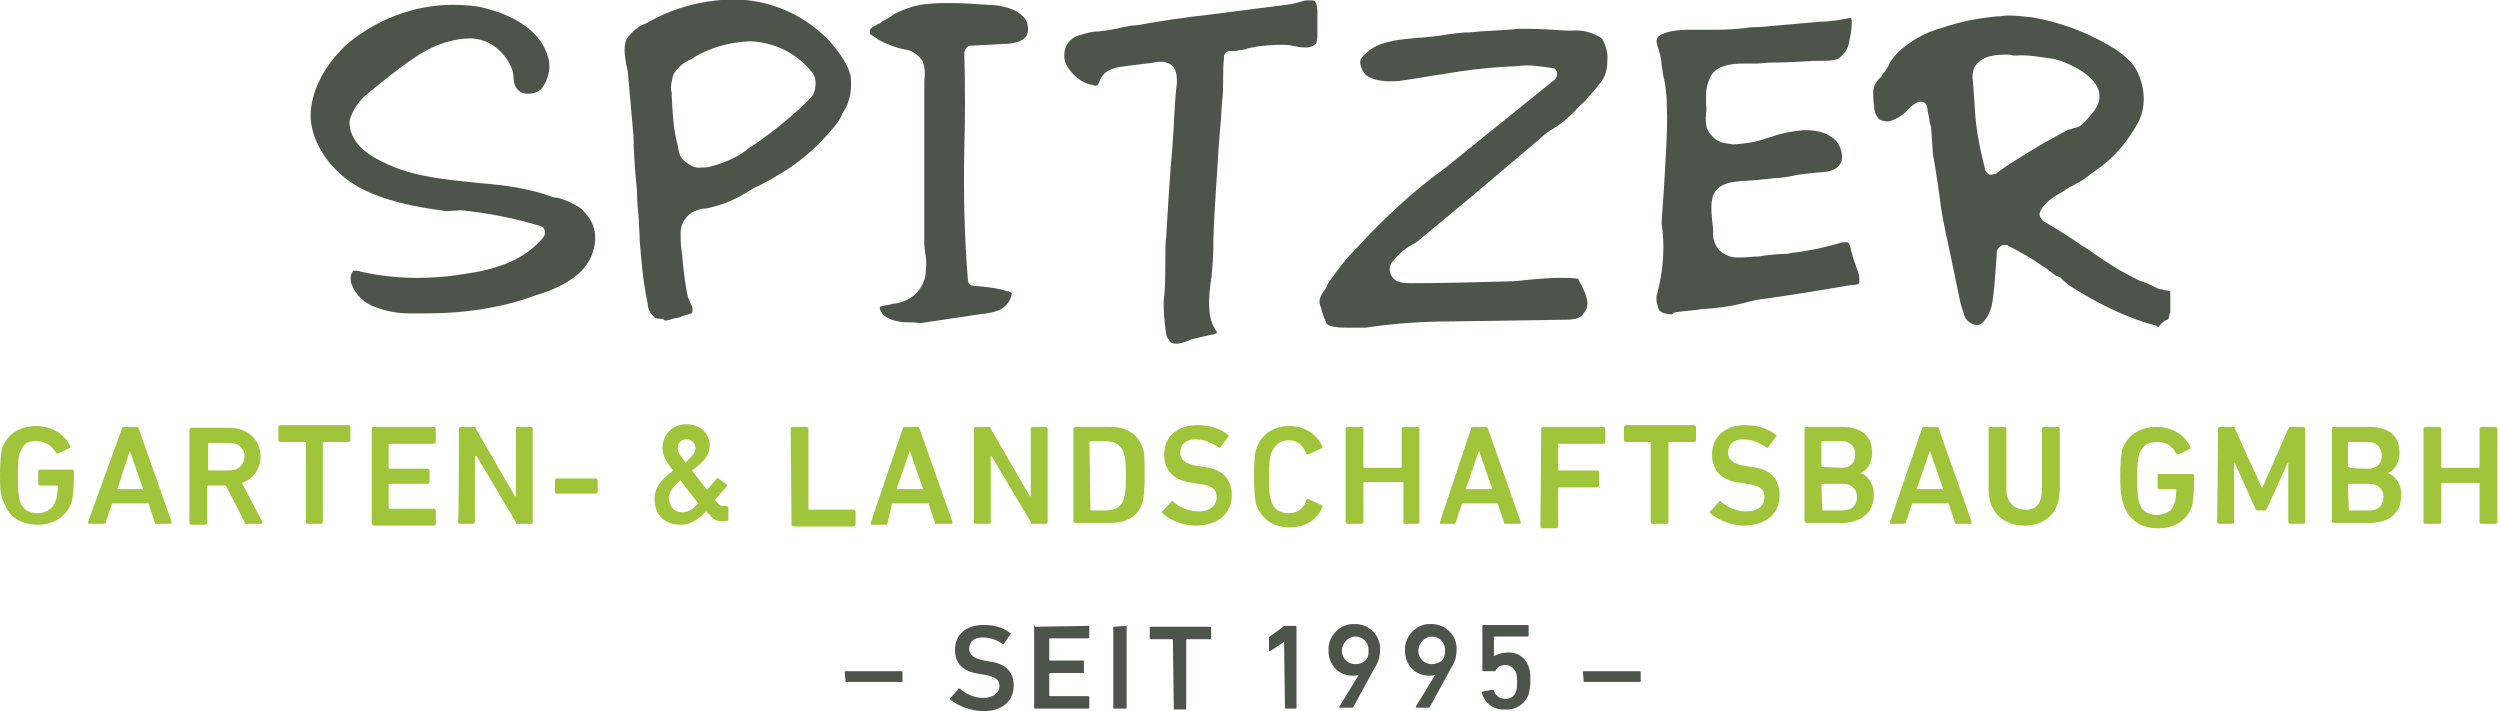
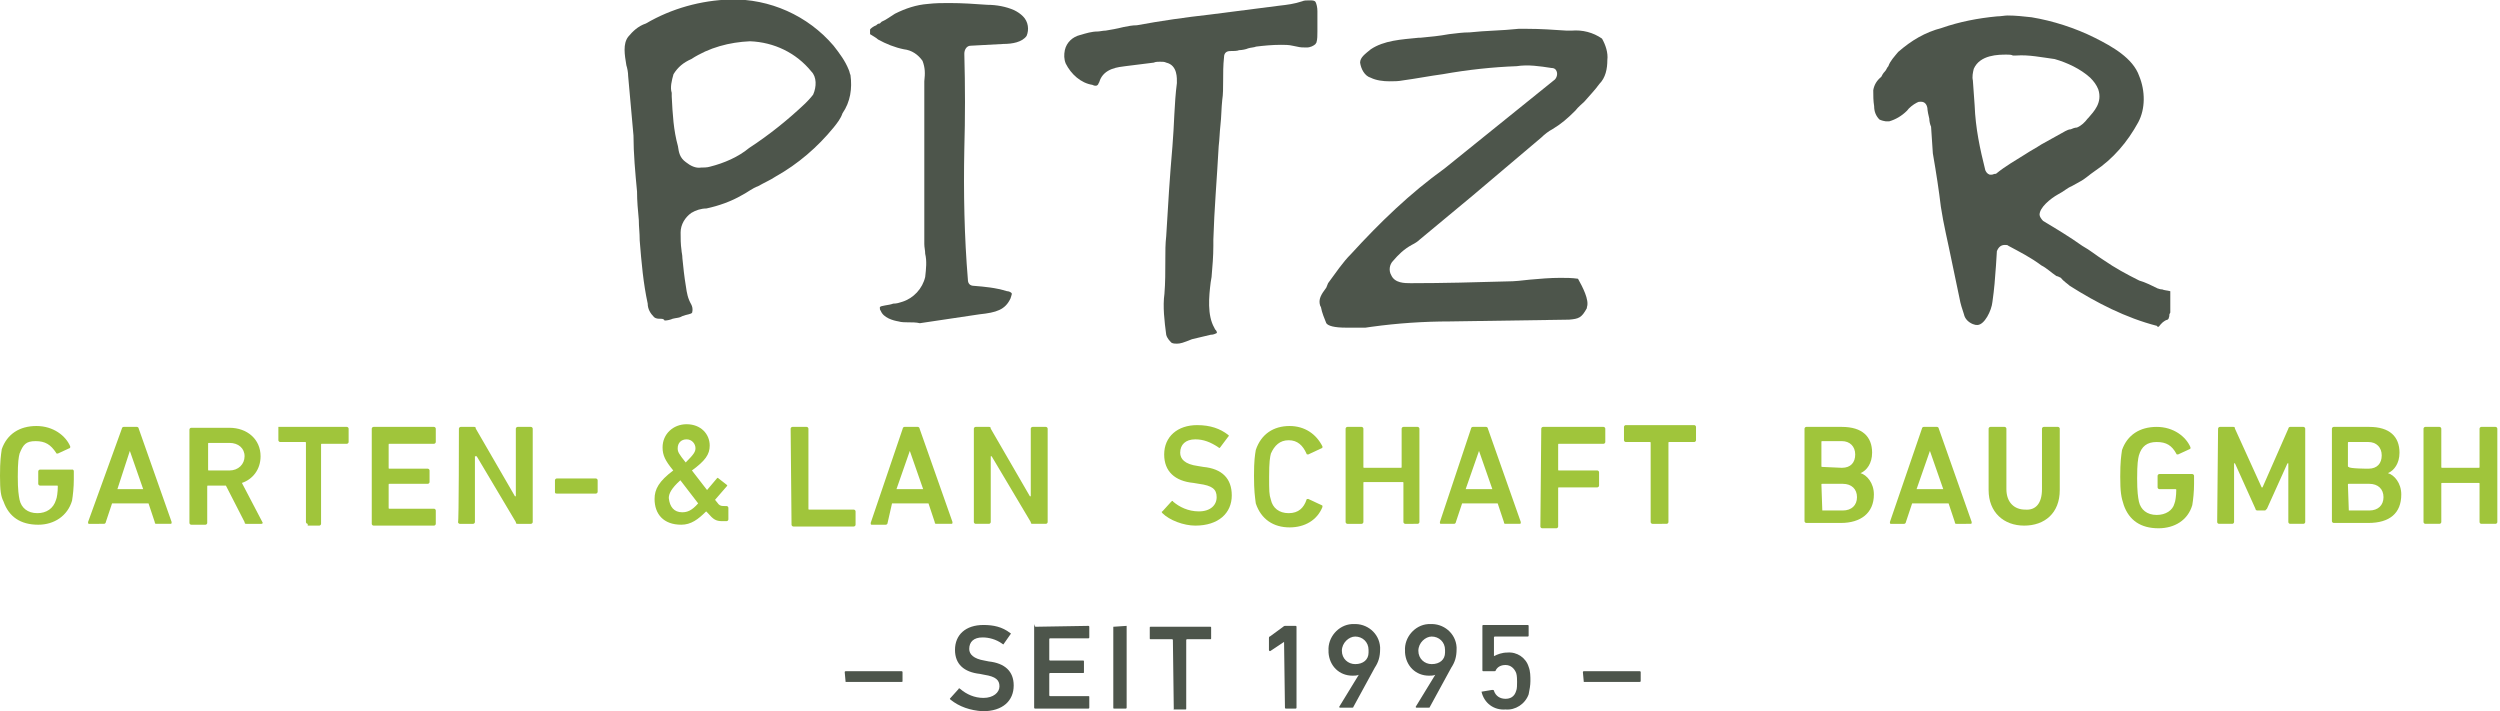
<svg xmlns="http://www.w3.org/2000/svg" version="1.1" id="Ebene_1" x="0px" y="0px" width="281.1px" height="80px" viewBox="0 0 281.1 80" style="enable-background:new 0 0 281.1 80;" xml:space="preserve">
  <style type="text/css">
	.st0{fill:#4D554B;}
	.st1{fill:#A0C53B;}
</style>
  <g>
    <g id="Gruppe_1069_00000124145859730497591710000007973347096507479684_" transform="translate(70.08 126.873)">
      <path id="Pfad_25726_00000052802521850532687350000013407857482637833376_" class="st0" d="M25-50.2C24.8-50.2,24.8-50.2,25-50.2    L25-50.2l-0.1-1.1c0-0.1,0.1-0.1,0.1-0.1l0,0h6.3c0.1,0,0.1,0.1,0.1,0.1l0,0v1c0,0.1,0,0.1-0.1,0.1l0,0C31.3-50.2,25-50.2,25-50.2    z" />
      <path id="Pfad_25727_00000083068569549276135790000005074270555655437959_" class="st0" d="M36.8-48.2c-0.1-0.1-0.1-0.1,0-0.2    l0.9-1c0-0.1,0.1-0.1,0.2,0l0,0c0.7,0.6,1.6,1,2.6,1c1.1,0,1.8-0.6,1.8-1.3c0-0.7-0.4-1.1-1.7-1.3l-0.5-0.1    c-1.8-0.2-2.8-1.1-2.8-2.7c0-1.7,1.2-2.8,3.2-2.8c1.1,0,2.1,0.2,3,0.9c0.1,0,0.1,0.1,0,0.2l0,0l-0.7,1c0,0.1-0.1,0.1-0.2,0l0,0    c-0.7-0.5-1.5-0.7-2.2-0.7c-1,0-1.5,0.5-1.5,1.3c0,0.6,0.5,1.1,1.7,1.3l0.5,0.1c1.8,0.2,2.8,1.1,2.8,2.7c0,1.7-1.2,2.9-3.5,2.9    C39-47,37.8-47.4,36.8-48.2z" />
      <path id="Pfad_25728_00000123428713377996228220000016474492129428331941_" class="st0" d="M46.3-56.4    C46.3-56.5,46.4-56.5,46.3-56.4L46.3-56.4l6-0.1c0.1,0,0.1,0.1,0.1,0.1l0,0v1.2c0,0.1-0.1,0.1-0.1,0.1l0,0H48c0,0-0.1,0-0.1,0.1    l0,0v2.3c0,0,0,0.1,0.1,0.1l0,0h3.7c0.1,0,0.1,0,0.1,0.1l0,0v1.2c0,0.1,0,0.1-0.1,0.1l0,0H48c0,0-0.1,0-0.1,0.1l0,0v2.4    c0,0,0,0.1,0.1,0.1l0,0h4.3c0.1,0,0.1,0,0.1,0.1l0,0v1.2c0,0.1-0.1,0.1-0.1,0.1l0,0h-6c-0.1,0-0.1-0.1-0.1-0.1l0,0v-9.4L46.3-56.4    L46.3-56.4z" />
      <path id="Pfad_25729_00000149373883285041044360000007564341927021290651_" class="st0" d="M55.1-56.4    C55.1-56.5,55.1-56.5,55.1-56.4L55.1-56.4l1.5-0.1v0.1l0,0v9.1c0,0.1-0.1,0.1-0.1,0.1l0,0h-1.3c-0.1,0-0.1,0-0.1-0.1l0,0    L55.1-56.4L55.1-56.4z" />
      <path id="Pfad_25730_00000105395631564726292490000001489877412998477738_" class="st0" d="M61.9-47.1    C61.8-47.1,61.8-47.2,61.9-47.1L61.9-47.1l-0.1-7.8c0,0,0-0.1-0.1-0.1l0,0h-2.4c-0.1,0-0.1,0-0.1-0.1l0,0v-1.2    c0-0.1,0-0.1,0.1-0.1l0,0h6.7c0.1,0,0.1,0,0.1,0.1l0,0v1.2c0,0.1,0,0.1-0.1,0.1l0,0h-2.6c0,0-0.1,0-0.1,0.1l0,0v7.7    c0,0.1,0,0.1-0.1,0.1l0,0C63.1-47.1,61.9-47.1,61.9-47.1z" />
      <path id="Pfad_25731_00000155142784603271266590000003638232723885362313_" class="st0" d="M74.3-54.7L74.3-54.7l-1.5,1    c-0.1,0.1-0.2,0-0.2-0.1v-1.3c0-0.1,0-0.2,0.1-0.2l1.5-1.1c0.1-0.1,0.2-0.1,0.2-0.1h1.2c0.1,0,0.1,0.1,0.1,0.1l0,0v9.1    c0,0.1-0.1,0.1-0.1,0.1l0,0h-1.1c-0.1,0-0.1-0.1-0.1-0.1l0,0L74.3-54.7z" />
      <path id="Pfad_25732_00000163790111544556220500000008637939758321949840_" class="st0" d="M82.7-51L82.7-51    c-0.2,0.1-0.5,0.1-0.7,0.1c-1.5,0-2.6-1.1-2.7-2.6c0-0.1,0-0.1,0-0.2c-0.1-1.5,1.1-2.9,2.6-3c0.1,0,0.2,0,0.2,0    c1.5-0.1,2.9,1,3,2.6c0,0.1,0,0.2,0,0.2c0,0.9-0.2,1.5-0.6,2.1l-2.4,4.4c0,0.1-0.1,0.1-0.2,0.1h-1.3c-0.1,0-0.1-0.1-0.1-0.1    L82.7-51z M83.8-53.8c0-0.9-0.7-1.5-1.5-1.5c-0.7,0-1.5,0.7-1.5,1.6c0,0.9,0.7,1.5,1.5,1.5c0.9,0,1.5-0.5,1.5-1.3    C83.8-53.7,83.8-53.7,83.8-53.8z" />
      <path id="Pfad_25733_00000093135418577152349340000011490636324350137272_" class="st0" d="M91.3-51L91.3-51    c-0.2,0.1-0.5,0.1-0.7,0.1c-1.5,0-2.6-1.1-2.7-2.6c0-0.1,0-0.1,0-0.2c-0.1-1.5,1.1-2.9,2.6-3c0.1,0,0.2,0,0.2,0    c1.5-0.1,2.9,1,3,2.6c0,0.1,0,0.2,0,0.2c0,0.9-0.2,1.5-0.6,2.1l-2.4,4.4c0,0.1-0.1,0.1-0.2,0.1h-1.3c-0.1,0-0.1-0.1-0.1-0.1    L91.3-51z M92.4-53.8c0-0.9-0.7-1.5-1.5-1.5c-0.7,0-1.5,0.7-1.5,1.6c0,0.9,0.7,1.5,1.5,1.5c0.9,0,1.5-0.5,1.5-1.3    C92.4-53.7,92.4-53.7,92.4-53.8L92.4-53.8z" />
      <path id="Pfad_25734_00000108280102701344741660000009772046416068523696_" class="st0" d="M96.5-49.1l1.2-0.2    c0.1,0,0.2,0,0.2,0.1l0,0c0.2,0.6,0.7,0.9,1.3,0.9c0.5,0,1-0.2,1.2-0.9c0.1-0.2,0.1-0.7,0.1-1c0-0.2,0-0.7-0.1-1    c-0.2-0.5-0.6-0.9-1.2-0.9c-0.5,0-0.9,0.2-1.1,0.6c0,0.1-0.1,0.1-0.2,0.1h-1.2c-0.1,0-0.1-0.1-0.1-0.1l0,0v-5    c0-0.1,0.1-0.1,0.1-0.1l0,0h5c0.1,0,0.1,0.1,0.1,0.1l0,0v1.1c0,0.1-0.1,0.1-0.1,0.1l0,0h-3.7c0,0-0.1,0-0.1,0.1l0,0v2.1l0,0    c0.4-0.2,0.9-0.4,1.5-0.4c1.1-0.1,2.1,0.6,2.4,1.6c0.2,0.5,0.2,1.1,0.2,1.6c0,0.5-0.1,1-0.2,1.5c-0.4,1.1-1.5,1.8-2.6,1.7    c-1.3,0.1-2.4-0.7-2.7-2C96.4-49.1,96.5-49.1,96.5-49.1z" />
      <path id="Pfad_25735_00000018957094078871213270000000709123991345667220_" class="st0" d="M108-50.2    C107.8-50.2,107.8-50.2,108-50.2L108-50.2l-0.1-1.1c0-0.1,0.1-0.1,0.1-0.1l0,0h6.3c0.1,0,0.1,0.1,0.1,0.1l0,0v1    c0,0.1-0.1,0.1-0.1,0.1l0,0C114.3-50.2,108-50.2,108-50.2z" />
    </g>
    <g id="Gruppe_1070_00000016072434196947008290000017106112655250101655_" transform="translate(10.429 56.941)">
-       <path id="Pfad_25736_00000049197359922472100870000002203589016315430044_" class="st0" d="M37.5-21.7c-0.6,0-1.1,0-1.7,0    c-1.5,0-2.7-0.2-4-0.7c-1.2-0.4-2.2-1.3-2.7-2.6c-0.2-0.5-0.1-1.2,0.2-1.5c0.1,0,0.2,0,0.2,0c0.2,0,0.4,0,0.6,0.1    c4,0.9,8,0.9,12.1,0.2c4.1-0.6,6.8-2,8.5-4.1c0.2-0.2,0.2-0.9-0.1-1.1c-0.1,0-0.1-0.1-0.2-0.1c-2.9-0.9-6-1.5-9-1.8l-1.6,0.1    c-3.9-0.5-7.1-1.2-9.9-2.7c-3.2-1.8-5.2-4.9-5.4-7.7c-0.1-2.7,1.3-5.7,3.9-8.2c3.3-2.9,7.7-4.6,12.1-4.6c1.3,0,2.6,0.1,3.7,0.4    c3.5,0.9,6.1,2.7,6.9,5.2c0.5,1.3,0.2,2.7-0.6,3.8c-0.4,0.4-0.9,0.6-1.5,0.6c-0.6,0-1.2-0.2-1.5-0.9c-0.1-0.2-0.2-0.7-0.2-1.1    c0-0.2-0.1-0.6-0.2-0.9c-0.9-2.1-2.9-3.5-5.1-3.3h-0.2c-2.1,0.2-4,1-5.7,2.2c-1.8,1.2-3.5,2.6-5.2,4c-0.9,0.7-1.6,1.7-2,2.9    c-0.2,1.6,0.9,3.3,3,4.4c3.5,2,7.4,2.3,11.2,2.7c0.7,0.1,1.3,0.1,2,0.2c2.1,0.2,4.3,0.6,6.3,1.3c0.2,0.1,0.6,0.2,0.9,0.2    c0.7,0.2,1.5,0.5,2.1,0.9c0.5,0.2,0.9,0.7,1.3,1.2c0.9,1.2,1,2.7,0.5,4.1c-0.7,2.1-2.8,3.7-6.5,4.8C45.9-22.3,41.7-21.7,37.5-21.7    L37.5-21.7z" />
      <path id="Pfad_25737_00000004544980290735187640000015329954816044836268_" class="st0" d="M63.8-21.1c-0.2,0-0.5,0-0.7-0.2    c-0.4-0.4-0.7-0.9-0.7-1.5c-0.5-2.3-0.7-4.6-0.9-7.1c0-0.9-0.1-1.5-0.1-2.3c-0.1-1.1-0.2-2.1-0.2-3.2c-0.2-2.1-0.4-4.3-0.4-6.3    l-0.6-6.7c0-0.4-0.1-0.9-0.2-1.2c-0.2-1.2-0.4-2.4,0.2-3.2c0.5-0.6,1.1-1.2,2-1.5c2.9-1.7,6.2-2.6,9.5-2.7    c4.4-0.1,8.7,1.8,11.6,5.2c0.7,0.9,1.3,1.7,1.7,2.7c0.1,0.2,0.1,0.4,0.2,0.6c0.2,1.5,0,3-0.9,4.3c-0.2,0.6-0.6,1.1-1,1.6    c-1.8,2.2-4,4.1-6.5,5.5c-0.6,0.4-1.3,0.7-2,1.1c-0.6,0.2-1.2,0.7-1.8,1c-1.2,0.7-2.6,1.2-4,1.5c-0.6,0-1.2,0.2-1.7,0.5    c-0.7,0.5-1.2,1.3-1.2,2.2c0,0.7,0,1.3,0.1,2c0,0.2,0.1,0.5,0.1,0.9c0.1,1,0.2,2,0.4,3.2c0.1,0.7,0.2,1.3,0.6,2    c0.1,0.2,0.2,0.5,0.1,0.9c-0.1,0.2-0.6,0.2-1.1,0.4l-0.2,0.1c-0.2,0.1-0.5,0.1-0.9,0.2c-0.2,0.1-0.6,0.2-0.9,0.2    C64.2-21.1,64-21.1,63.8-21.1z M73.9-52.3c-2.3,0.1-4.6,0.7-6.6,2c-0.9,0.4-1.5,0.9-2,1.7c-0.2,0.7-0.4,1.5-0.2,2.1v0.4    c0.1,2,0.2,3.8,0.7,5.6c0.1,0.7,0.2,1.3,0.9,1.8c0.5,0.4,1.1,0.7,1.7,0.6c0.2,0,0.7,0,1-0.1c1.6-0.4,3.2-1.1,4.4-2.1    c2.3-1.5,4.4-3.2,6.3-5c0.2-0.2,0.6-0.6,0.9-1c0.4-0.9,0.4-2-0.2-2.6C79.1-51,76.6-52.2,73.9-52.3L73.9-52.3L73.9-52.3z" />
      <path id="Pfad_25738_00000007406829147640934630000009376840653736604348_" class="st0" d="M91.6-20.7c-0.2,0-0.7,0-1-0.1    c-0.6-0.1-1.7-0.4-2-1.2c-0.1-0.1-0.1-0.2-0.1-0.4c0.1-0.2,1-0.2,1.5-0.4c0.4,0,0.7-0.1,1-0.2c1.3-0.4,2.3-1.5,2.6-2.8    c0.1-0.9,0.2-1.8,0-2.6c0-0.4-0.1-0.7-0.1-1.1c0-1.3,0-2.6,0-3.9c0-2,0-4,0-6.1v-7.7c0-0.2,0-0.4,0-0.6c0.1-0.9,0.1-1.5-0.2-2.3    c-0.5-0.7-1.2-1.2-2.1-1.3c-1-0.2-2-0.6-2.9-1.1c-0.2-0.2-0.6-0.4-0.9-0.6c0-0.1,0-0.2,0-0.5c0-0.1,0.4-0.4,0.7-0.5    c0.1-0.1,0.2-0.2,0.4-0.2l0.2-0.2c0.5-0.2,1-0.6,1.5-0.9c1.2-0.6,2.4-1,3.7-1.1c0.9-0.1,1.6-0.1,2.4-0.1c1.5,0,2.9,0.1,4.3,0.2    c1,0,2.1,0.2,3,0.6c0.4,0.2,0.7,0.4,1,0.7c0.6,0.6,0.7,1.5,0.4,2.2c-0.5,0.7-1.6,0.9-2.6,0.9l-3.7,0.2c-0.4,0-0.7,0.4-0.7,0.9    c0.1,3.7,0.1,7.2,0,10.7c-0.1,4.9,0,9.9,0.4,14.7c0,0.4,0.2,0.7,0.7,0.7c1.2,0.1,2.4,0.2,3.7,0.6c0.2,0,0.4,0.1,0.5,0.2    c0.1,0.1,0,0.2-0.1,0.6c-0.6,1.3-1.6,1.6-3.5,1.8L93-20.6C92.6-20.7,92.1-20.7,91.6-20.7z" />
      <path id="Pfad_25739_00000109009523532983997340000014526793474349271478_" class="st0" d="M121.9-18.3c-0.2,0-0.4,0-0.6-0.1    c-0.2-0.2-0.5-0.5-0.6-0.9c-0.2-1.5-0.4-3.2-0.2-4.6c0.1-1.2,0.1-2.6,0.1-3.7v-0.2c0-0.9,0-1.7,0.1-2.6c0.2-3.4,0.4-6.7,0.7-10.1    c0.2-2.3,0.2-4.8,0.5-7.1c0-0.5,0.1-2-1.2-2.3c-0.2-0.1-0.4-0.1-0.7-0.1c-0.2,0-0.5,0-0.7,0.1l-3.2,0.4c-0.7,0.1-2.4,0.2-2.9,1.7    c0,0.1-0.1,0.2-0.1,0.2s0,0.1-0.1,0.2c0,0-0.1,0.1-0.2,0.1c-0.1,0-0.2,0-0.4-0.1c-1.3-0.2-2.4-1.2-3-2.4c-0.2-0.5-0.2-1-0.1-1.5    c0.2-0.9,0.9-1.5,1.7-1.7c0.7-0.2,1.3-0.4,2-0.4c0.2,0,0.6-0.1,0.9-0.1c0.6-0.1,1.2-0.2,2-0.4c0.5-0.1,1-0.2,1.5-0.2    c2.7-0.5,5.5-0.9,8.2-1.2l7.8-1c0.9-0.1,1.7-0.2,2.6-0.5c0.2-0.1,0.5-0.1,0.9-0.1c0.2,0,0.5,0,0.6,0.2c0.1,0.2,0.2,0.6,0.2,1v2.3    c0,0.4,0,0.9-0.1,1.2c0,0.1-0.1,0.1-0.1,0.2c-0.2,0.2-0.6,0.4-1,0.4l0,0c-0.4,0-0.7,0-1.1-0.1l-0.5-0.1c-0.4-0.1-0.9-0.1-1.3-0.1    c-1,0-2,0.1-2.8,0.2c-0.2,0.1-0.6,0.1-0.9,0.2c-0.2,0.1-0.7,0.2-1,0.2c-0.2,0.1-0.7,0.1-1,0.1c-0.4,0-0.7,0.2-0.7,0.7    c-0.1,0.9-0.1,1.8-0.1,2.7c0,0.7,0,1.5-0.1,2.1c-0.1,0.9-0.1,2-0.2,2.8c-0.1,0.9-0.1,1.6-0.2,2.4c-0.2,3.7-0.5,7.1-0.6,10.5v0.7    c0,1.2-0.1,2.3-0.2,3.5l-0.1,0.6c-0.2,1.6-0.4,3.7,0.4,5.1l0.1,0.2c0.1,0.1,0.2,0.2,0.2,0.4l0,0c-0.2,0.1-0.4,0.2-0.7,0.2    l-2.1,0.5C122.6-18.4,122.3-18.3,121.9-18.3z" />
-       <path id="Pfad_25740_00000080892346858269987750000003290173892015825592_" class="st0" d="M177.6-21.6c-0.5,0-1.2-0.1-1.5-0.5    c-0.2-0.6-0.4-1.2-0.2-1.8c0.7-2.6,0.9-5.4,0.5-8c0-0.2,0.1-1.5,0.2-2.9c0.2-3.2,0.5-7.8,0.4-9.8c0-1.3-0.1-2.6-0.4-3.8    c-0.1-0.4-0.1-0.9-0.2-1.2c0-0.7-0.2-1.3-0.4-2c-0.2-0.5-0.2-0.9-0.1-1c0.2-0.6,1.8-1,3.5-1h0.2c0.4,0,0.9,0,1.2,0    c0.5,0,1,0,1.5,0c0.2,0,0.4,0,0.6,0c1,0,2-0.1,3-0.2c0.5-0.1,0.9-0.1,1.5-0.1l5.7-0.5c0.4,0,0.9-0.1,1.2-0.1c1,0,2.1-0.2,3.2-0.4    c0.1,0,0.2,0,0.2,0c0.1,0.1,0.2,0.9-0.2,2.6c-0.1,0.9-0.6,1.5-1.3,2c-0.6,0.2-1.3,0.2-2,0.2c-0.2,0-0.5,0-0.7,0    c-1.6,0.1-3.3,0.2-5,0.2l-1.2,0.1c-0.2,0-0.2,0-0.5,0H186c-1.1,0-3.2,0-4,1.3c-0.4,0.7-0.6,1.5-0.6,2.3c0,0.2,0,0.6,0,0.9    c0,0.4,0.1,0.7,0,1.1v0.2c-0.1,0.5,0,1,0.1,1.5c0.4,0.9,1.2,1.6,2.3,1.7c0.2,0,0.5,0.1,0.7,0.1c1.2-0.1,2.4-0.2,3.7-0.7l0.7-0.2    c1.1-0.4,2.3-0.6,3.4-0.7c0.1,0,0.2,0,0.4,0c0.9,0,2,0.2,2.7,0.7c0.9,0.5,1.3,1.5,1.3,2.4c-0.1,1-0.9,1.5-2,1.6    c-1.3,0.1-2.6,0.2-3.9,0.5c-0.6,0.1-1.2,0.2-1.8,0.2c-0.6,0.1-1.2,0.1-1.8,0.2c-0.5,0-1,0.1-1.5,0.1h-0.2c-1,0.1-2.3,0.2-3,1.1    c-0.7,0.9-0.5,2.4-0.4,3.5c0,0.2,0.1,0.6,0.1,0.9v0.2c-0.1,0.7,0.2,1.5,0.6,2c0.5,0.5,1.2,0.9,2,0.9c0.2,0,0.5,0,0.7,0    c0.6,0,1.2-0.1,1.8-0.1l0.6-0.1c0.9-0.1,1.7-0.2,2.6-0.2l0.5-0.1c1.8-0.2,3.7-0.6,5.4-1.1c0.2-0.1,0.4-0.1,0.7-0.1    c0.1,0,0.1,0,0.2,0c0.2,0.1,0.4,0.6,0.4,0.9c0.2,0.9,0.6,1.8,0.9,2.8c0,0.2,0.1,0.6,0,0.9c-0.1,0.2-0.6,0.2-0.9,0.2    c-2.8,0.5-5.9,1-9.3,1.5c-0.9,0.1-1.7,0.2-2.6,0.5c-0.9,0.2-1.7,0.4-2.6,0.5c-0.9,0.1-1.5,0.2-2.2,0.2c-1,0.2-2,0.2-3.2,0.4    L177.6-21.6z" />
      <path id="Pfad_25741_00000038413642538145905210000000698314485552426905_" class="st0" d="M232.3-20.2c-0.1,0-0.2,0-0.2-0.1    c-3.5-0.9-6.8-2.6-9.8-4.5c-0.2-0.2-0.7-0.5-1-0.9c-0.2-0.1-0.4-0.2-0.5-0.2c-0.6-0.4-1.1-0.9-1.7-1.2c-1.2-0.9-2.4-1.5-3.7-2.2    c-0.1-0.1-0.2-0.1-0.4-0.1c-0.4,0-0.7,0.2-0.9,0.7l-0.1,1.6c-0.1,1.5-0.2,2.7-0.4,4.1c-0.1,1-0.9,2.6-1.7,2.6    c-0.2,0-0.2,0-0.5-0.1c-0.5-0.2-0.9-0.6-1-1.1c-0.2-0.6-0.4-1.2-0.5-1.8l-0.9-4.3c-0.4-2-0.9-4-1.2-6c-0.2-1.7-0.5-3.7-0.9-6    l-0.2-3c-0.1-0.2-0.2-0.6-0.2-0.9c-0.1-0.4-0.2-0.9-0.2-1c0-0.4-0.2-0.9-0.7-0.9h-0.1c-0.2,0-0.2,0-0.4,0.1    c-0.4,0.2-0.9,0.6-1.1,0.9c-0.6,0.6-1.3,1-2,1.2c-0.1,0-0.2,0-0.4,0c-0.1,0-0.5-0.1-0.7-0.2c-0.4-0.4-0.6-0.9-0.6-1.5    c-0.1-0.6-0.1-1.2-0.1-1.8c0.1-0.6,0.4-1.1,0.9-1.5c0.1-0.2,0.2-0.4,0.4-0.6s0.2-0.4,0.4-0.6c0.2-0.6,0.7-1.1,1.1-1.6    c1.5-1.3,3-2.2,4.9-2.7c2-0.7,4.1-1.1,6.2-1.3c0.4,0,0.9-0.1,1.2-0.1c0.9,0,1.8,0.1,2.7,0.2c2.4,0.4,4.9,1.2,7.1,2.3    c2,1,4.3,2.3,5,4.3c0.7,1.7,0.7,3.7-0.1,5.2c-1.2,2.2-2.8,4.1-4.9,5.5c-0.6,0.4-1.1,0.9-1.7,1.2l-0.9,0.5    c-0.5,0.2-0.9,0.6-1.5,0.9c-0.9,0.5-2.1,1.5-2.1,2.3c0,0.2,0.2,0.5,0.4,0.7c1.5,0.9,3,1.8,4.4,2.8c0.9,0.5,1.6,1.1,2.4,1.6    c1.3,0.9,2.6,1.6,4,2.3c0.7,0.2,1.5,0.6,2.1,0.9c0.1,0,0.2,0.1,0.5,0.1c0.2,0.1,0.5,0.1,0.9,0.2c0,0.5,0,1.8,0,2.4l-0.1,0.2    c0,0.2,0,0.2-0.1,0.5l-0.1,0.1C232.9-20.9,232.6-20.6,232.3-20.2L232.3-20.2z M215.2-50.8c-0.9,0-3,0-3.7,1.6    c-0.1,0.4-0.2,0.9-0.1,1.3l0.2,2.8c0.1,2.6,0.6,4.9,1.2,7.3c0.1,0.2,0.2,0.4,0.5,0.5c0.1,0,0.2,0,0.2,0c0.2,0,0.2-0.1,0.5-0.1    c1.1-0.9,2.2-1.5,3.3-2.2c0.6-0.4,1.2-0.7,1.8-1.1c0.9-0.5,1.8-1,2.7-1.5c0.2-0.1,0.4-0.2,0.6-0.2c0.2-0.1,0.5-0.2,0.7-0.2    c0.5-0.2,0.9-0.6,1.2-1l0.1-0.1c0.6-0.7,1.6-1.7,1.1-3.2c-0.2-0.5-0.5-0.9-0.9-1.3c-1.1-1-2.6-1.7-4-2.1c-1.5-0.2-2.9-0.5-4.3-0.4    h-0.4C215.7-50.8,215.5-50.8,215.2-50.8z" />
      <path id="Pfad_25742_00000125589574831909990020000016504611464647004299_" class="st0" d="M140.9-20.1c-1.3,0-2-0.2-2.2-0.5    c-0.2-0.5-0.5-1.2-0.6-1.8l-0.1-0.2c-0.2-0.7,0.1-1.2,0.7-2l0.2-0.5c0.9-1.2,1.6-2.3,2.6-3.3c3.2-3.5,6.6-6.8,10.5-9.6l12.4-10    c0.2-0.2,0.4-0.7,0.1-1.1c-0.1-0.1-0.2-0.2-0.5-0.2c-1.3-0.2-2.6-0.4-3.9-0.2c-2.7,0.1-5.5,0.4-8.3,0.9c-1.5,0.2-3,0.5-4.5,0.7    c-0.5,0.1-1,0.1-1.5,0.1c-0.7,0-1.5-0.1-2.1-0.4c-0.7-0.2-1.1-1-1.2-1.7c0-0.6,0.6-1,1.2-1.5c1.5-1,3.4-1.1,5.4-1.3h0.2    c1.1-0.1,2.1-0.2,3.2-0.4c0.9-0.1,1.5-0.2,2.3-0.2c1.8-0.2,3.7-0.2,5.5-0.4c0.2,0,0.7,0,1,0c1.5,0,2.9,0.1,4.4,0.2h0.6    c1.2-0.1,2.4,0.2,3.4,0.9c0.4,0.7,0.7,1.6,0.6,2.4c0,1-0.2,2-0.9,2.7c-0.5,0.7-1.1,1.3-1.7,2c-0.2,0.2-0.7,0.6-1,1    c-0.9,0.9-1.6,1.5-2.6,2.1c-0.4,0.2-0.9,0.6-1.2,0.9l-7.8,6.6l-5.9,4.9c-0.2,0.2-0.5,0.4-0.9,0.6c-0.9,0.5-1.5,1.1-2.1,1.8    c-0.4,0.4-0.5,1.1-0.2,1.6c0.4,0.9,1.5,0.9,2.2,0.9c3.7,0,7.3-0.1,10.8-0.2c0.9,0,1.7-0.1,2.6-0.2c1.1-0.1,2.3-0.2,3.4-0.2    c0.7,0,1.3,0,2,0.1c0.5,0.9,1.3,2.4,1,3.2v0.1c-0.6,1.1-0.9,1.2-2,1.3l-13.4,0.2c-2.9,0-5.9,0.2-8.8,0.6l-0.7,0.1    C142.4-20.1,141.6-20.1,140.9-20.1L140.9-20.1z" />
    </g>
    <g>
      <g>
        <path class="st1" d="M0,53.5c0-1.7,0.1-2.3,0.2-3c0.6-1.7,2-2.6,3.9-2.6s3.3,1.1,3.8,2.3c0,0.1,0,0.2-0.1,0.2L6.5,51     c-0.1,0-0.2,0-0.2-0.1C5.7,50,5.1,49.6,4,49.6S2.6,50,2.2,51C2.1,51.4,2,51.9,2,53.6c0,1.5,0.1,2.1,0.2,2.6     c0.2,0.9,0.9,1.5,2,1.5c1,0,1.8-0.5,2.1-1.5c0.1-0.2,0.2-0.9,0.2-1.5c0-0.1,0-0.1-0.1-0.1H4.5c-0.1,0-0.2-0.1-0.2-0.2V53     c0-0.1,0.1-0.2,0.2-0.2h3.7c0.1,0.1,0.1,0.1,0.1,0.2v0.9c0,0.9-0.1,1.8-0.2,2.4c-0.5,1.7-2,2.7-3.8,2.7c-2,0-3.3-0.9-3.9-2.6     C0.1,55.8,0,55.2,0,53.5z" />
        <path class="st1" d="M13.7,48.2c0-0.1,0.1-0.2,0.2-0.2h1.5c0.1,0,0.2,0.1,0.2,0.2l3.7,10.5c0,0.1,0,0.2-0.1,0.2h-1.6     c-0.1,0-0.2,0-0.2-0.2l-0.7-2.1h-4.1l-0.7,2.1c0,0.1-0.1,0.2-0.2,0.2H10c-0.1,0-0.1-0.1-0.1-0.2L13.7,48.2z M16.1,55l-1.5-4.3     l0,0L13.2,55H16.1z" />
        <path class="st1" d="M27.7,58.9c-0.1,0-0.2,0-0.2-0.2l-2.1-4.1h-2c-0.1,0-0.1,0-0.1,0.1v4.1c0,0.1-0.1,0.2-0.2,0.2h-1.6     c-0.1,0-0.2-0.1-0.2-0.2V48.3c0-0.1,0.1-0.2,0.2-0.2h4.3c2,0,3.5,1.3,3.5,3.2c0,1.5-0.9,2.6-2.1,3l2.3,4.4c0.1,0.1,0,0.2-0.1,0.2     C29.4,58.9,27.7,58.9,27.7,58.9z M27.5,51.3c0-0.9-0.7-1.5-1.7-1.5h-2.3c-0.1,0-0.1,0-0.1,0.1v2.9c0,0.1,0,0.1,0.1,0.1h2.3     C26.8,52.9,27.5,52.2,27.5,51.3z" />
-         <path class="st1" d="M34.6,58.9c-0.1,0-0.2-0.1-0.2-0.2v-8.9c0-0.1,0-0.1-0.1-0.1h-2.8c-0.1,0-0.2-0.1-0.2-0.2V48     c0-0.1,0.1-0.2,0.2-0.2h7.7c0.1,0,0.2,0.1,0.2,0.2v1.5c0,0.1-0.1,0.2-0.2,0.2h-2.8c-0.1,0-0.1,0-0.1,0.1v8.9     c0,0.1-0.1,0.2-0.2,0.2H34.6z" />
+         <path class="st1" d="M34.6,58.9c-0.1,0-0.2-0.1-0.2-0.2v-8.9c0-0.1,0-0.1-0.1-0.1h-2.8c-0.1,0-0.2-0.1-0.2-0.2V48     h7.7c0.1,0,0.2,0.1,0.2,0.2v1.5c0,0.1-0.1,0.2-0.2,0.2h-2.8c-0.1,0-0.1,0-0.1,0.1v8.9     c0,0.1-0.1,0.2-0.2,0.2H34.6z" />
        <path class="st1" d="M41.8,48.2c0-0.1,0.1-0.2,0.2-0.2h6.8c0.1,0,0.2,0.1,0.2,0.2v1.5c0,0.1-0.1,0.2-0.2,0.2h-5     c-0.1,0-0.1,0-0.1,0.1v2.6c0,0.1,0,0.1,0.1,0.1h4.3c0.1,0,0.2,0.1,0.2,0.2v1.3c0,0.1-0.1,0.2-0.2,0.2h-4.3c-0.1,0-0.1,0-0.1,0.1     v2.6c0,0.1,0,0.1,0.1,0.1h5c0.1,0,0.2,0.1,0.2,0.2v1.5c0,0.1-0.1,0.2-0.2,0.2H42c-0.1,0-0.2-0.1-0.2-0.2V48.2z" />
        <path class="st1" d="M51.6,48.2c0-0.1,0.1-0.2,0.2-0.2h1.5c0.1,0,0.2,0,0.2,0.2l4.4,7.6H58v-7.6c0-0.1,0.1-0.2,0.2-0.2h1.5     c0.1,0,0.2,0.1,0.2,0.2v10.5c0,0.1-0.1,0.2-0.2,0.2h-1.5c-0.1,0-0.2,0-0.2-0.2l-4.4-7.4h-0.2v7.4c0,0.1-0.1,0.2-0.2,0.2h-1.5     c-0.1,0-0.2-0.1-0.2-0.2C51.6,58.8,51.6,48.2,51.6,48.2z" />
        <path class="st1" d="M62.4,55.3v-1.3c0-0.1,0.1-0.2,0.2-0.2H67c0.1,0,0.2,0.1,0.2,0.2v1.3c0,0.1-0.1,0.2-0.2,0.2h-4.4     C62.4,55.5,62.4,55.4,62.4,55.3z" />
        <path class="st1" d="M75.7,52.9c-0.9-1.1-1.2-1.7-1.2-2.6c0-1.5,1.2-2.6,2.7-2.6c1.6,0,2.6,1.1,2.6,2.4c0,1-0.5,1.7-2,2.8     l1.7,2.2l1.1-1.3c0.1-0.1,0.1-0.1,0.2,0l0.9,0.7c0.1,0.1,0.1,0.1,0,0.2l-1.3,1.5l0.4,0.5c0.2,0.2,0.4,0.2,0.7,0.2h0.2     c0.1,0,0.2,0.1,0.2,0.2v1.3c0,0.1-0.1,0.2-0.2,0.2h-0.5c-0.7,0-1-0.2-1.6-0.9l-0.2-0.2c-0.9,0.9-1.7,1.5-2.8,1.5     c-2,0-3-1.2-3-2.9C73.6,55,74.1,54.1,75.7,52.9z M76.7,57.6c0.6,0,1.1-0.2,1.8-1l-2-2.6c-1,0.9-1.3,1.5-1.3,2     C75.3,57,75.8,57.6,76.7,57.6z M78.2,50.4c0-0.5-0.4-1-1-1c-0.6,0-1,0.4-1,1c0,0.4,0.1,0.6,0.9,1.6C78,51.1,78.2,50.8,78.2,50.4z     " />
        <path class="st1" d="M88.9,48.2c0-0.1,0.1-0.2,0.2-0.2h1.6c0.1,0,0.2,0.1,0.2,0.2v9c0,0.1,0,0.1,0.1,0.1h5c0.1,0,0.2,0.1,0.2,0.2     v1.5c0,0.1-0.1,0.2-0.2,0.2h-6.8c-0.1,0-0.2-0.1-0.2-0.2L88.9,48.2L88.9,48.2z" />
        <path class="st1" d="M101.5,48.2c0-0.1,0.1-0.2,0.2-0.2h1.5c0.1,0,0.2,0.1,0.2,0.2l3.7,10.5c0,0.1,0,0.2-0.1,0.2h-1.7     c-0.1,0-0.2,0-0.2-0.2l-0.7-2.1h-4.1l-0.5,2.2c0,0.1-0.1,0.2-0.2,0.2H98c-0.1,0-0.1-0.1-0.1-0.2L101.5,48.2z M103.8,55l-1.5-4.3     l0,0l-1.5,4.3H103.8z" />
        <path class="st1" d="M109.5,48.2c0-0.1,0.1-0.2,0.2-0.2h1.5c0.1,0,0.2,0,0.2,0.2l4.4,7.6h0.1v-7.6c0-0.1,0.1-0.2,0.2-0.2h1.5     c0.1,0,0.2,0.1,0.2,0.2v10.5c0,0.1-0.1,0.2-0.2,0.2h-1.5c-0.1,0-0.2,0-0.2-0.2l-4.4-7.4h-0.1v7.4c0,0.1-0.1,0.2-0.2,0.2h-1.5     c-0.1,0-0.2-0.1-0.2-0.2V48.2L109.5,48.2z" />
-         <path class="st1" d="M120.7,48.2c0-0.1,0.1-0.2,0.2-0.2h3.9c2,0,3.2,0.9,3.7,2.4c0.2,0.5,0.2,1.1,0.2,3s-0.1,2.6-0.2,3     c-0.5,1.6-1.7,2.4-3.7,2.4h-3.9c-0.1,0-0.2-0.1-0.2-0.2V48.2z M122.6,57.4h1.6c1.2,0,2-0.4,2.2-1.5c0.1-0.2,0.2-0.9,0.2-2.4     s-0.1-2.1-0.2-2.4c-0.2-1-1-1.5-2.2-1.5h-1.6c-0.1,0-0.1,0-0.1,0.1L122.6,57.4C122.5,57.2,122.6,57.4,122.6,57.4z" />
        <path class="st1" d="M130.7,57.7c-0.1-0.1-0.1-0.2,0-0.2l1-1.1c0.1-0.1,0.2-0.1,0.2,0c0.7,0.6,1.7,1.1,2.9,1.1c1.3,0,2-0.7,2-1.6     c0-0.9-0.5-1.3-2-1.5l-0.6-0.1c-2.1-0.2-3.3-1.3-3.3-3.2c0-2,1.5-3.3,3.7-3.3c1.5,0,2.6,0.4,3.5,1.1c0.1,0.1,0.1,0.1,0,0.2     l-0.9,1.2c-0.1,0.1-0.1,0.1-0.2,0c-0.9-0.6-1.7-0.9-2.6-0.9c-1.1,0-1.7,0.6-1.7,1.5c0,0.7,0.5,1.3,2,1.5l0.6,0.1     c2.1,0.2,3.2,1.3,3.2,3.2c0,2-1.5,3.4-4.1,3.4C133.1,59.1,131.5,58.5,130.7,57.7z" />
        <path class="st1" d="M141,53.5c0-1.7,0.1-2.3,0.2-2.9c0.6-1.8,2-2.7,3.8-2.7c1.7,0,3,0.9,3.7,2.3c0,0.1,0,0.2-0.1,0.2l-1.5,0.7     c-0.1,0-0.2,0-0.2-0.1c-0.4-0.9-1-1.5-2-1.5c-1,0-1.6,0.6-2,1.5c-0.1,0.4-0.2,0.9-0.2,2.6c0,1.6,0,2,0.2,2.6     c0.2,0.9,0.9,1.5,2,1.5s1.7-0.6,2-1.5c0-0.1,0.1-0.1,0.2-0.1l1.5,0.7c0.1,0,0.1,0.1,0.1,0.2c-0.6,1.5-2,2.3-3.7,2.3     c-1.8,0-3.2-0.9-3.8-2.7C141.1,55.8,141,55.2,141,53.5z" />
        <path class="st1" d="M151.3,48.2c0-0.1,0.1-0.2,0.2-0.2h1.6c0.1,0,0.2,0.1,0.2,0.2v4.3c0,0.1,0,0.1,0.1,0.1h4.1     c0.1,0,0.1,0,0.1-0.1v-4.3c0-0.1,0.1-0.2,0.2-0.2h1.6c0.1,0,0.2,0.1,0.2,0.2v10.5c0,0.1-0.1,0.2-0.2,0.2H158     c-0.1,0-0.2-0.1-0.2-0.2v-4.4c0-0.1,0-0.1-0.1-0.1h-4.3c-0.1,0-0.1,0-0.1,0.1v4.4c0,0.1-0.1,0.2-0.2,0.2h-1.6     c-0.1,0-0.2-0.1-0.2-0.2L151.3,48.2L151.3,48.2z" />
        <path class="st1" d="M165.4,48.2c0-0.1,0.1-0.2,0.2-0.2h1.5c0.1,0,0.2,0.1,0.2,0.2l3.7,10.5c0,0.1,0,0.2-0.1,0.2h-1.6     c-0.1,0-0.2,0-0.2-0.2l-0.7-2.1h-4l-0.7,2.1c0,0.1-0.1,0.2-0.2,0.2h-1.5c-0.1,0-0.1-0.1-0.1-0.2L165.4,48.2z M167.8,55l-1.5-4.3     l0,0l-1.5,4.3H167.8z" />
        <path class="st1" d="M173.3,48.2c0-0.1,0.1-0.2,0.2-0.2h6.8c0.1,0,0.2,0.1,0.2,0.2v1.5c0,0.1-0.1,0.2-0.2,0.2h-5     c-0.1,0-0.1,0-0.1,0.1v2.8c0,0.1,0,0.1,0.1,0.1h4.3c0.1,0,0.2,0.1,0.2,0.2v1.5c0,0.1-0.1,0.2-0.2,0.2h-4.3c-0.1,0-0.1,0-0.1,0.1     v4.3c0,0.1-0.1,0.2-0.2,0.2h-1.6c-0.1,0-0.2-0.1-0.2-0.2L173.3,48.2L173.3,48.2z" />
        <path class="st1" d="M185.8,58.9c-0.1,0-0.2-0.1-0.2-0.2v-8.9c0-0.1,0-0.1-0.1-0.1h-2.7c-0.1,0-0.2-0.1-0.2-0.2V48     c0-0.1,0.1-0.2,0.2-0.2h7.7c0.1,0,0.2,0.1,0.2,0.2v1.5c0,0.1-0.1,0.2-0.2,0.2h-2.8c-0.1,0-0.1,0-0.1,0.1v8.9     c0,0.1-0.1,0.2-0.2,0.2H185.8z" />
-         <path class="st1" d="M192.3,57.7c-0.1-0.1-0.1-0.2,0-0.2l1-1.1c0.1-0.1,0.2-0.1,0.2,0c0.7,0.6,1.7,1.1,2.9,1.1c1.3,0,2-0.7,2-1.6     c0-0.9-0.5-1.3-2-1.5l-0.6-0.1c-2.1-0.2-3.3-1.3-3.3-3.2c0-2,1.5-3.3,3.7-3.3c1.5,0,2.6,0.4,3.5,1.1c0.1,0.1,0.1,0.1,0,0.2     l-0.9,1.2c-0.1,0.1-0.1,0.1-0.2,0c-0.9-0.6-1.7-0.9-2.6-0.9c-1.1,0-1.7,0.6-1.7,1.5c0,0.7,0.5,1.3,2,1.5l0.6,0.1     c2.1,0.2,3.2,1.3,3.2,3.2c0,2-1.5,3.4-4.1,3.4C194.8,59.1,193.2,58.5,192.3,57.7z" />
        <path class="st1" d="M202.9,48.2c0-0.1,0.1-0.2,0.2-0.2h4c2.3,0,3.4,1.1,3.4,2.9c0,1.2-0.6,2-1.3,2.3l0,0     c0.7,0.2,1.5,1.1,1.5,2.4c0,2.1-1.5,3.2-3.7,3.2h-3.9c-0.1,0-0.2-0.1-0.2-0.2V48.2L202.9,48.2z M207.1,52.6c1,0,1.5-0.6,1.5-1.5     c0-0.9-0.6-1.5-1.5-1.5h-2.2c-0.1,0-0.1,0-0.1,0.1v2.7c0,0.1,0,0.1,0.1,0.1L207.1,52.6L207.1,52.6z M204.9,57.4h2.3     c1,0,1.6-0.6,1.6-1.5c0-0.9-0.6-1.5-1.6-1.5h-2.3c-0.1,0-0.1,0-0.1,0.1L204.9,57.4C204.8,57.4,204.9,57.4,204.9,57.4z" />
        <path class="st1" d="M216.1,48.2c0-0.1,0.1-0.2,0.2-0.2h1.5c0.1,0,0.2,0.1,0.2,0.2l3.7,10.5c0,0.1,0,0.2-0.1,0.2H220     c-0.1,0-0.2,0-0.2-0.2l-0.7-2.1h-4.1l-0.7,2.1c0,0.1-0.1,0.2-0.2,0.2h-1.5c-0.1,0-0.1-0.1-0.1-0.2L216.1,48.2z M218.5,55     l-1.5-4.3l0,0l-1.5,4.3H218.5z" />
        <path class="st1" d="M229.6,55v-6.8c0-0.1,0.1-0.2,0.2-0.2h1.6c0.1,0,0.2,0.1,0.2,0.2v6.9c0,2.6-1.7,4-4,4s-4-1.5-4-4v-6.9     c0-0.1,0.1-0.2,0.2-0.2h1.6c0.1,0,0.2,0.1,0.2,0.2V55c0,1.5,0.9,2.3,2.1,2.3C228.9,57.4,229.6,56.6,229.6,55z" />
      </g>
      <g>
        <path class="st1" d="M238.4,53.6c0-1.7,0.1-2.3,0.2-3c0.6-1.7,2-2.6,3.9-2.6s3.3,1.1,3.8,2.3c0,0.1,0,0.2-0.1,0.2l-1.3,0.6     c-0.1,0-0.2,0-0.2-0.1c-0.5-0.9-1.1-1.3-2.2-1.3s-1.7,0.5-2,1.5c-0.1,0.4-0.2,0.9-0.2,2.6c0,1.5,0.1,2.1,0.2,2.6     c0.2,0.9,0.9,1.5,2,1.5c1,0,1.8-0.5,2-1.3c0.1-0.2,0.2-0.9,0.2-1.5c0-0.1,0-0.1-0.1-0.1h-1.8c-0.1,0-0.2-0.1-0.2-0.2v-1.3     c0-0.1,0.1-0.2,0.2-0.2h3.7c0.1,0,0.2,0.1,0.2,0.2v0.9c0,0.9-0.1,1.8-0.2,2.4c-0.5,1.7-2,2.6-3.8,2.6c-2,0-3.3-0.9-3.9-2.6     C238.5,55.9,238.4,55.3,238.4,53.6z" />
        <path class="st1" d="M249.4,48.2c0-0.1,0.1-0.2,0.2-0.2h1.5c0.1,0,0.2,0,0.2,0.2l3,6.6h0.1l2.9-6.6c0-0.1,0.1-0.2,0.2-0.2h1.5     c0.1,0,0.2,0.1,0.2,0.2v10.5c0,0.1-0.1,0.2-0.2,0.2h-1.5c-0.1,0-0.2-0.1-0.2-0.2v-6.6h-0.1l-2.3,5.1c-0.1,0.1-0.2,0.2-0.2,0.2     h-0.9c-0.1,0-0.2-0.1-0.2-0.2l-2.3-5.1h-0.1v6.6c0,0.1-0.1,0.2-0.2,0.2h-1.5c-0.1,0-0.2-0.1-0.2-0.2L249.4,48.2L249.4,48.2z" />
        <path class="st1" d="M262.2,48.2c0-0.1,0.1-0.2,0.2-0.2h4c2.3,0,3.4,1.1,3.4,2.9c0,1.2-0.6,2-1.3,2.3l0,0     c0.7,0.2,1.5,1.1,1.5,2.4c0,2.1-1.3,3.2-3.7,3.2h-3.9c-0.1,0-0.2-0.1-0.2-0.2V48.2L262.2,48.2z M266.3,52.7c1,0,1.5-0.6,1.5-1.5     c0-0.9-0.6-1.5-1.5-1.5h-2.2c-0.1,0-0.1,0-0.1,0.1v2.6c0,0.1,0,0.1,0.1,0.1C264.1,52.7,266.3,52.7,266.3,52.7z M264.1,57.4h2.3     c1,0,1.6-0.6,1.6-1.5c0-0.9-0.6-1.5-1.6-1.5h-2.3c-0.1,0-0.1,0-0.1,0.1L264.1,57.4C264,57.4,264.1,57.4,264.1,57.4z" />
        <path class="st1" d="M272.5,48.2c0-0.1,0.1-0.2,0.2-0.2h1.6c0.1,0,0.2,0.1,0.2,0.2v4.3c0,0.1,0,0.1,0.1,0.1h4.1     c0.1,0,0.1,0,0.1-0.1v-4.3c0-0.1,0.1-0.2,0.2-0.2h1.6c0.1,0,0.2,0.1,0.2,0.2v10.5c0,0.1-0.1,0.2-0.2,0.2h-1.6     c-0.1,0-0.2-0.1-0.2-0.2v-4.3c0-0.1,0-0.1-0.1-0.1h-4.1c-0.1,0-0.1,0-0.1,0.1v4.3c0,0.1-0.1,0.2-0.2,0.2h-1.6     c-0.1,0-0.2-0.1-0.2-0.2V48.2z" />
      </g>
    </g>
  </g>
</svg>